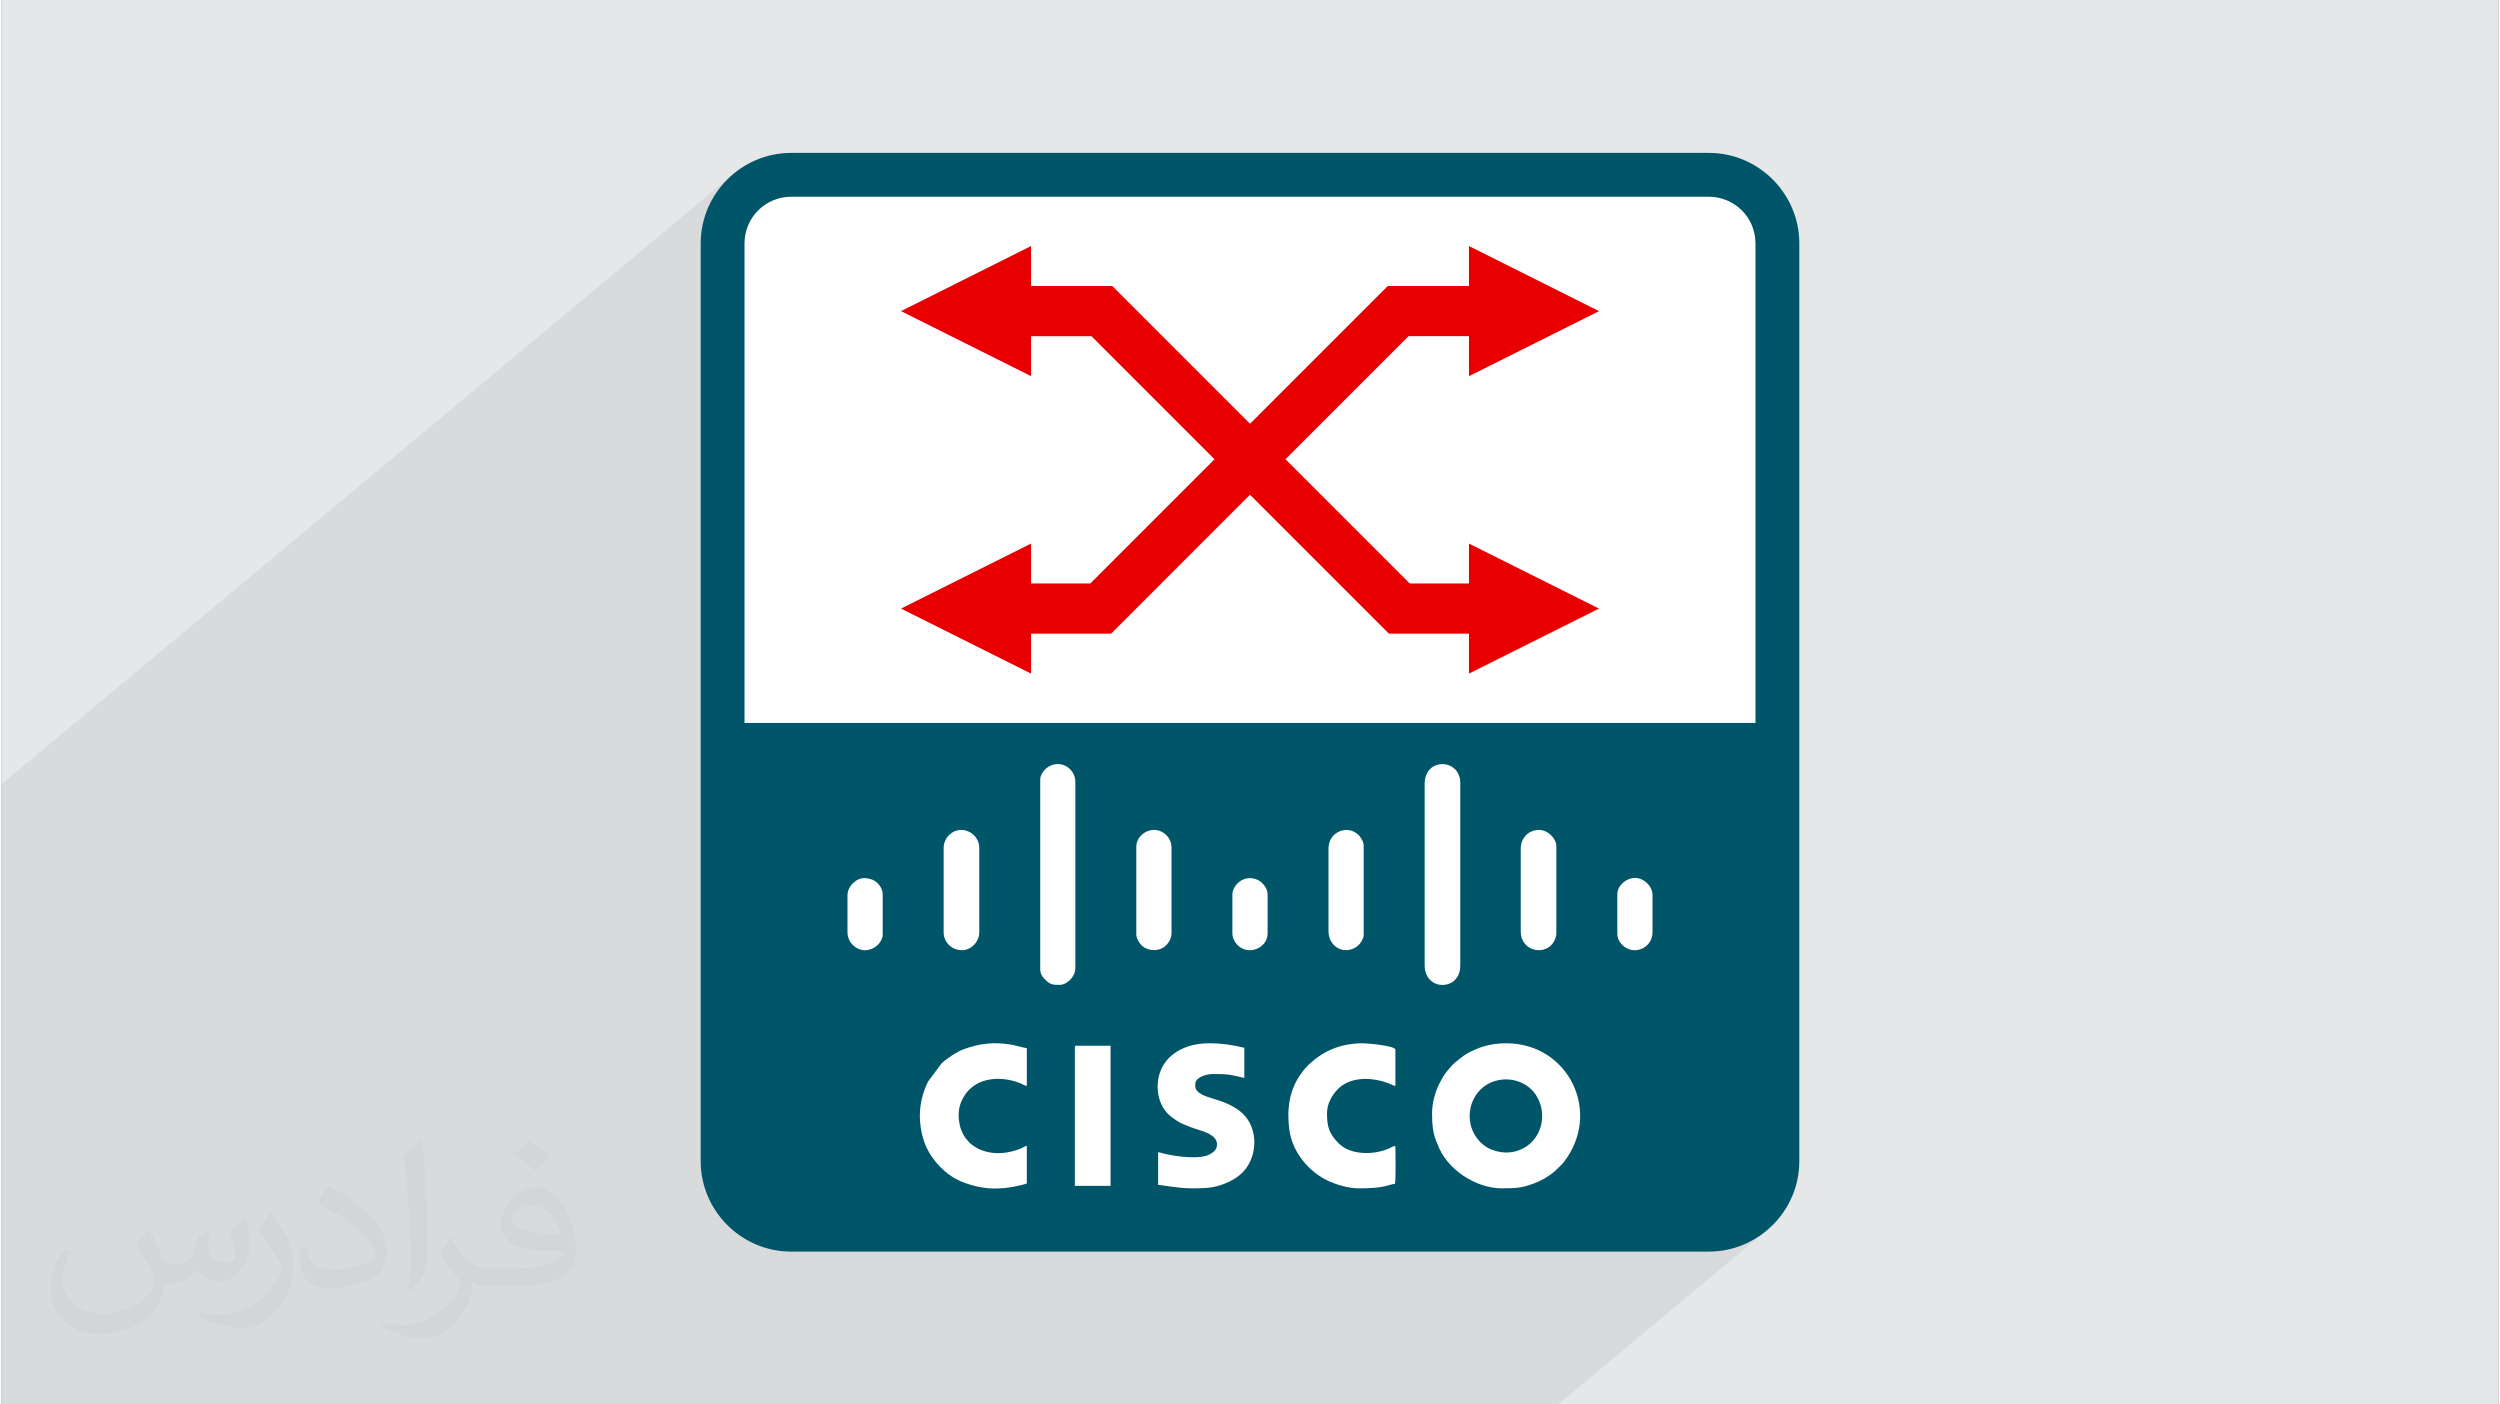
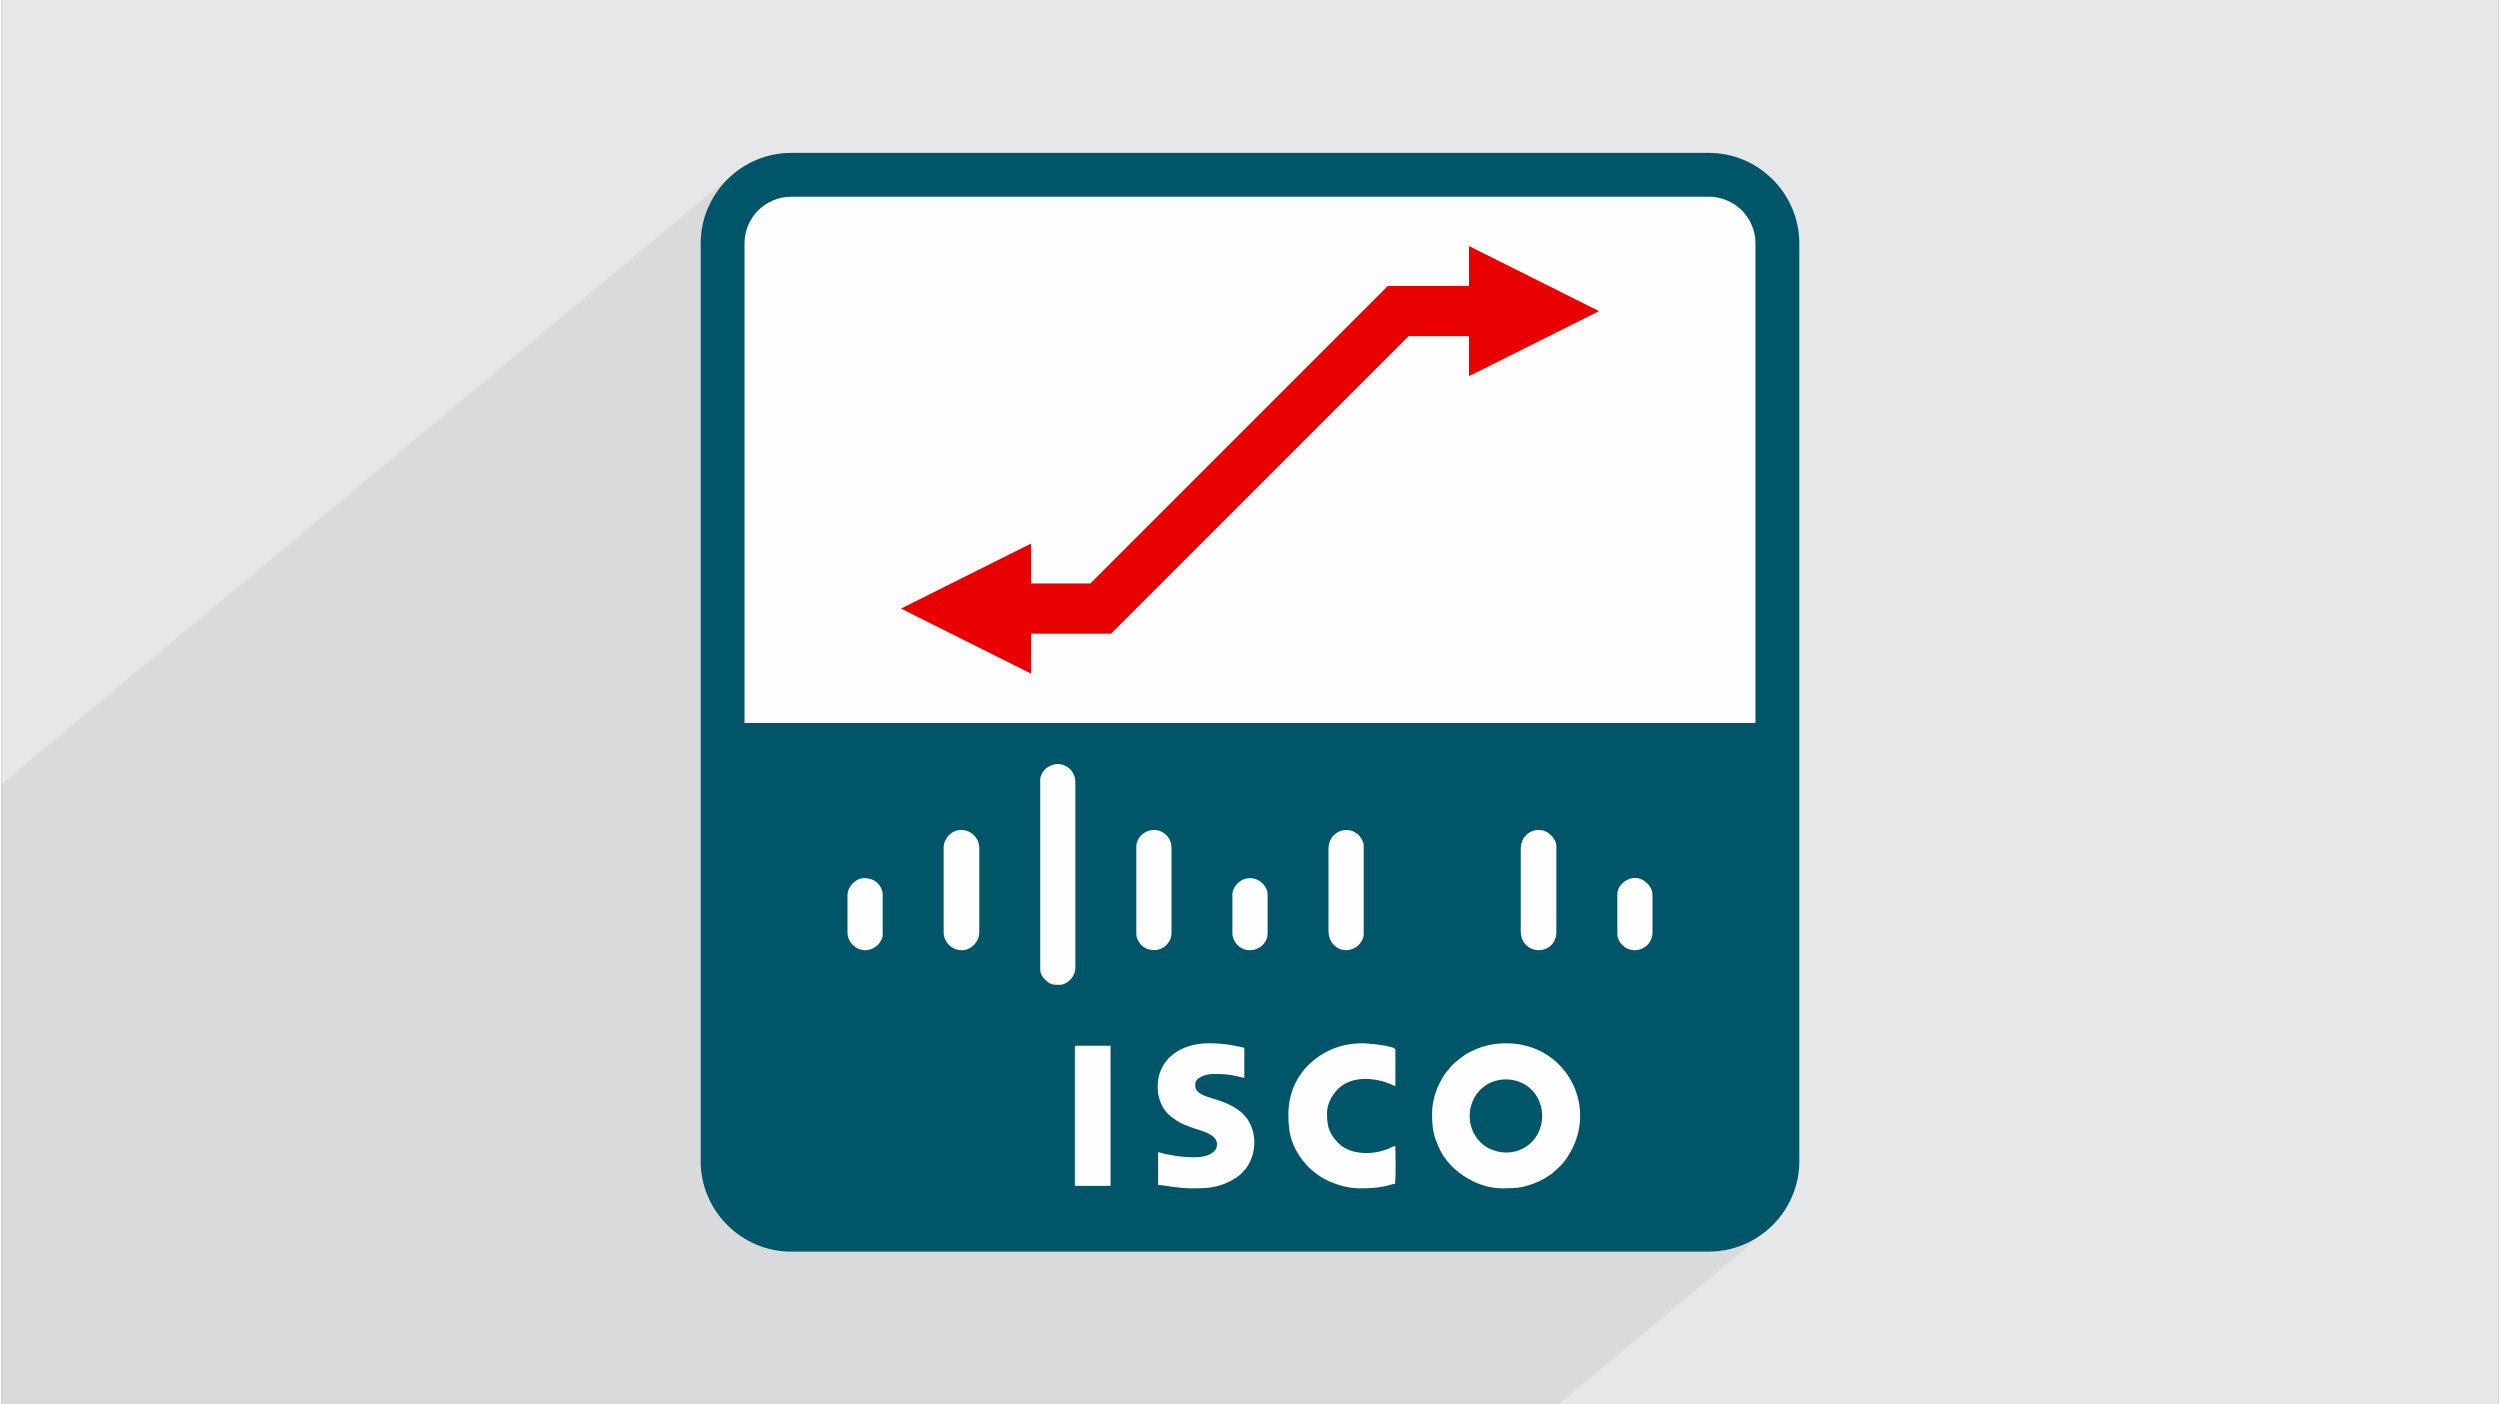
<svg xmlns="http://www.w3.org/2000/svg" xml:space="preserve" width="356px" height="200px" version="1.0" shape-rendering="geometricPrecision" text-rendering="geometricPrecision" image-rendering="optimizeQuality" fill-rule="evenodd" clip-rule="evenodd" viewBox="0 0 35600 20025">
  <rect x="0" y="0" width="35600" height="20025" fill="#808080" stroke="none" />
  <g id="Layer_x0020_1">
    <g id="_2038052909984">
      <path fill="#E6E7E8" d="M0 0l35600 0 0 20025 -35600 0 0 -20025z" />
-       <path fill="#373435" fill-opacity="0.031" d="M2102 17538c67,103 111,202 155,311 31,64 48,183 198,183 44,0 107,-14 163,-45 63,-33 111,-82 135,-159l61 -201 145 -72 10 10c-19,76 -24,148 -24,206 0,169 145,233 262,233 68,0 128,-33 128,-95 0,-81 -34,-216 -78,-338 68,-68 136,-136 214,-191l12 6c34,144 53,286 53,381 0,92 -41,195 -75,263 -70,132 -194,237 -344,237 -114,0 -240,-57 -327,-163l-5 0c-83,101 -209,194 -412,194l-63 0c-10,134 -39,229 -82,313 -122,237 -480,404 -817,404 -470,0 -705,-272 -705,-632 0,-223 72,-431 184,-577l92 37c-70,134 -116,261 -116,385 0,338 274,499 591,499 293,0 657,-188 722,-404 -24,-237 -114,-348 -250,-565 42,-72 95,-144 160,-220l13 0zm5414 -1273c99,62 196,136 290,221 -53,74 -118,142 -201,201 -94,-76 -189,-142 -286,-212 66,-74 131,-146 197,-210zm51 925c-160,0 -291,105 -291,183 0,167 320,219 702,217 -48,-196 -215,-400 -411,-400zm-359 894c208,0 390,-6 528,-41 155,-39 286,-118 286,-171 0,-15 0,-31 -5,-46 -87,9 -186,9 -274,9 -281,0 -496,-64 -581,-223 -22,-43 -36,-93 -36,-148 0,-153 65,-303 181,-406 97,-84 204,-138 313,-138 196,0 354,159 463,408 60,136 101,292 101,490 0,132 -36,243 -118,326 -153,148 -434,204 -865,204l-197 0 0 0 -51 0c-106,0 -184,-19 -244,-66l-10 0c2,24 5,49 5,72 0,97 -32,220 -97,319 -192,286 -400,410 -579,410 -182,0 -405,-70 -606,-161l36 -70c66,27 155,45 279,45 325,0 751,-313 804,-617 -12,-25 -33,-58 -65,-93 -94,-113 -155,-208 -211,-307 49,-95 92,-171 134,-239l16 -2c139,282 265,445 546,445l43 0 0 0 204 0zm-1406 299c24,-130 26,-276 26,-412l0 -202c0,-377 -48,-925 -87,-1281 68,-75 163,-161 238,-219l21 6c51,449 64,971 64,1450 0,126 -5,250 -17,340 -8,114 -73,200 -214,332l-31 -14zm-1447 -596c7,177 94,317 397,317 189,0 349,-49 526,-133 31,-15 48,-33 48,-50 0,-111 -84,-257 -228,-391 -138,-126 -322,-237 -494,-311 -58,-25 -77,-52 -77,-76 0,-52 68,-159 123,-235l20 -2c196,103 416,255 579,426 148,157 240,315 240,488 0,128 -39,250 -102,361 -216,109 -446,191 -674,191 -276,0 -465,-129 -465,-434 0,-33 0,-85 12,-151l95 0zm-500 -502l172 278c63,103 121,214 121,391l0 227c0,183 -117,379 -306,572 -147,132 -278,188 -399,188 -180,0 -386,-56 -623,-159l26 -70c76,21 163,37 270,37 341,-2 690,-251 850,-556 19,-35 27,-68 27,-91 0,-35 -20,-74 -34,-109 -87,-165 -184,-315 -291,-453 56,-88 111,-173 172,-257l15 2z" />
      <path fill="#373435" fill-opacity="0.078" d="M0 11992l0 3 0 308 0 2826 0 619 0 569 0 715 0 251 0 319 0 1278 0 490 0 619 0 36 640 0 0 0 474 0 371 0 13 0 296 0 3 0 383 0 459 0 585 0 130 0 419 0 139 0 77 0 27 0 64 0 41 0 516 0 722 0 448 0 118 0 82 0 32 0 162 0 231 0 83 0 119 0 250 0 306 0 86 0 3 0 84 0 205 0 2 0 42 0 77 0 204 0 16 0 67 0 156 0 20 0 111 0 134 0 14 0 231 0 69 0 35 0 7 0 72 0 211 0 131 0 3 0 9 0 16 0 63 0 167 0 69 0 8 0 176 0 89 0 105 0 252 0 590 0 63 0 45 0 16 0 214 0 438 0 5 0 70 0 58 0 135 0 243 0 73 0 61 0 22 0 19 0 28 0 531 0 41 0 48 0 0 0 0 0 1 0 0 0 12 0 26 0 18 0 79 0 247 0 67 0 190 0 106 0 64 0 26 0 5 0 2 0 61 0 437 0 32 0 45 0 49 0 22 0 112 0 451 0 5 0 109 0 28 0 94 0 301 0 104 0 90 0 48 0 45 0 19 0 233 0 71 0 1 0 70 0 466 0 770 0 366 0 403 0 34 0 24 0 2822 0 240 0 479 0 30 0 464 0 2969 -2475 -99 74 -106 65 -113 54 -118 44 -123 31 -128 20 -131 7 -30 0 575 -480 145 -120 119 -144 91 -166 57 -183 20 -196 0 -6249 0 -6837 -20 -197 -57 -183 -91 -166 -119 -144 -145 -120 -166 -90 -183 -57 -196 -20 -13086 0 -196 20 -183 57 -166 90 -145 120 -581 484 8 -53 32 -123 44 -118 54 -113 65 -106 74 -99 83 -92 1 -1 92 -83 -10439 8704 0 7 0 0 0 404 0 190 0 211z" />
      <g>
        <rect fill="#FEFEFE" x="10280" y="2493" width="15039" height="15039" rx="977" ry="977" />
        <path fill="#005568" fill-rule="nonzero" d="M11257 2180l13086 0c354,0 676,145 910,379l1 1c233,234 378,556 378,910l0 13086c0,354 -145,676 -378,909l-1 1c-234,234 -556,379 -910,379l-13086 0c-354,0 -676,-145 -910,-379l-1 -1c-233,-233 -378,-555 -378,-909l0 -13086c0,-354 145,-676 378,-910l1 -1c234,-234 556,-379 910,-379zm13086 625l-13086 0c-183,0 -349,75 -470,195 -120,120 -194,287 -194,470l0 13086c0,183 74,349 194,469 121,120 287,195 470,195l13086 0c183,0 349,-75 470,-195 120,-120 194,-286 194,-469l0 -13086c0,-183 -74,-350 -194,-470 -121,-120 -287,-195 -470,-195z" />
        <path fill="#005568" d="M25320 10307l0 6249c0,537 -440,976 -977,976l-13086 0c-537,0 -977,-439 -977,-976l0 -6249 15040 0z" />
        <g>
          <path fill="#FEFEFE" d="M20932 15913c0,-210 117,-387 280,-468 226,-113 514,-48 656,154 192,276 94,677 -230,800 -143,54 -279,39 -413,-16 -47,-19 -115,-70 -148,-106 -79,-85 -145,-205 -145,-364zm-536 -43c0,139 7,270 59,400 8,19 12,24 19,44 129,358 544,629 917,629 236,0 311,-9 519,-95l85 -43c100,-62 127,-80 214,-167 22,-22 43,-40 62,-65 555,-709 72,-1698 -816,-1698 -222,0 -384,50 -556,143 -47,26 -190,137 -218,171 -94,112 -107,114 -184,267 -52,102 -101,265 -101,414z" />
          <path fill="#FEFEFE" d="M16483 15496c0,175 74,337 194,427 121,90 145,95 271,146 108,44 382,87 382,246 0,72 -45,111 -99,141 -139,80 -481,35 -644,-5 -19,-5 -26,-6 -46,-11 -18,-4 -28,-10 -51,-12l0 466c59,0 275,49 480,49 153,0 273,1 418,-48 137,-46 274,-123 359,-241 175,-242 154,-620 -88,-809 -124,-97 -253,-141 -405,-187 -69,-21 -234,-69 -234,-169l0 -35c0,-91 152,-141 254,-141 218,0 233,7 445,56l0 -430c-170,-40 -309,-64 -509,-64 -400,0 -727,225 -727,621z" />
          <path fill="#FEFEFE" d="M19350 16943c143,0 283,-4 418,-41 30,-8 64,-21 98,-22 17,-71 7,-423 7,-522 0,-36 -34,-11 -80,11 -218,103 -558,104 -727,-66 -139,-139 -168,-236 -168,-433 0,-131 70,-256 157,-344 160,-161 423,-168 636,-109 37,11 56,19 89,31 58,20 59,33 93,34l0 -515c0,-59 -409,-92 -459,-92 -302,0 -544,93 -754,284 -7,6 -10,8 -16,13 -1,1 -2,2 -3,3l-45 48c-20,20 -40,46 -57,70 -181,240 -218,525 -178,818 43,314 276,601 567,732 107,47 272,100 422,100z" />
-           <path fill="#FEFEFE" d="M13093 15906c0,138 28,297 82,425 93,220 289,424 510,515 282,115 542,127 840,54 21,-5 75,-18 93,-27l0 -537c-33,8 -55,27 -87,40 -246,98 -523,97 -727,-80l-62 -72c-36,-51 -69,-125 -81,-187 -24,-121 -22,-231 27,-341 152,-339 540,-371 840,-250 29,12 59,34 90,36l0 -536 -212 -50c-259,-44 -456,-20 -686,63 -94,34 -243,131 -319,204l-192 259c-72,146 -116,313 -116,484z" />
-           <path fill="#FEFEFE" d="M20290 11176l0 2584c0,114 43,199 129,251 132,79 379,20 379,-244l0 -2605c0,-349 -508,-369 -508,14z" />
          <path fill="#FEFEFE" d="M14809 11113l0 2703c0,71 32,114 69,150 75,76 115,76 206,76 105,0 226,-113 226,-240l0 -2654c0,-204 -237,-343 -421,-189 -34,29 -80,95 -80,154z" />
          <path fill="#FEFEFE" d="M15303 14932l0 1976 509 0 0 -1998 -487 0c-17,0 -22,5 -22,22z" />
          <path fill="#FEFEFE" d="M21660 12101l0 1179c0,292 364,358 480,134 9,-18 28,-73 28,-99l0 -1249c0,-110 -118,-233 -247,-233 -151,0 -261,115 -261,268z" />
          <path fill="#FEFEFE" d="M13432 12087l0 1207c0,133 110,254 261,254 132,0 247,-122 247,-254l0 -1207c0,-211 -265,-347 -433,-179 -38,38 -75,106 -75,179z" />
          <path fill="#FEFEFE" d="M16179 12066l0 1249c0,40 9,62 23,90 12,24 32,53 49,71 94,93 268,96 360,-5 46,-50 70,-105 70,-177l0 -1207c0,-210 -243,-340 -421,-188 -38,32 -81,100 -81,167z" />
          <path fill="#FEFEFE" d="M18919 12108l0 1165c0,242 247,356 422,209 31,-26 80,-100 80,-153l0 -1278c0,-52 -51,-126 -79,-153 -13,-12 -54,-37 -69,-44 -63,-28 -143,-26 -203,2 -97,46 -151,129 -151,252z" />
          <path fill="#FEFEFE" d="M23037 12750l0 565c0,122 117,233 247,233 141,0 255,-113 255,-254l0 -530c0,-135 -129,-247 -248,-247 -126,0 -254,108 -254,233z" />
          <path fill="#FEFEFE" d="M17549 12750l0 558c0,62 33,127 73,167 157,157 429,42 429,-167l0 -558c0,-84 -73,-177 -151,-209 -207,-83 -351,100 -351,209z" />
          <path fill="#FEFEFE" d="M12061 12764l0 530c0,198 235,345 422,188 34,-28 80,-95 80,-153l0 -579c0,-87 -71,-181 -151,-209 -107,-38 -189,-27 -271,49 -39,36 -80,102 -80,174z" />
        </g>
        <g>
          <path fill="#E80000" fill-rule="nonzero" d="M12824 8677l1854 -927 0 569 845 0 4241 -4241 1158 0 0 -570 1854 928 -1854 927 0 -570 -862 0 -4241 4242 -1141 0 0 569 -1854 -927z" />
-           <path fill="#E80000" fill-rule="nonzero" d="M22776 8677l-1854 927 0 -569 -1141 0 -4242 -4242 -861 0 0 570 -1854 -927 1854 -928 0 570 1158 0 4241 4241 845 0 0 -569 1854 927z" />
        </g>
      </g>
    </g>
  </g>
</svg>